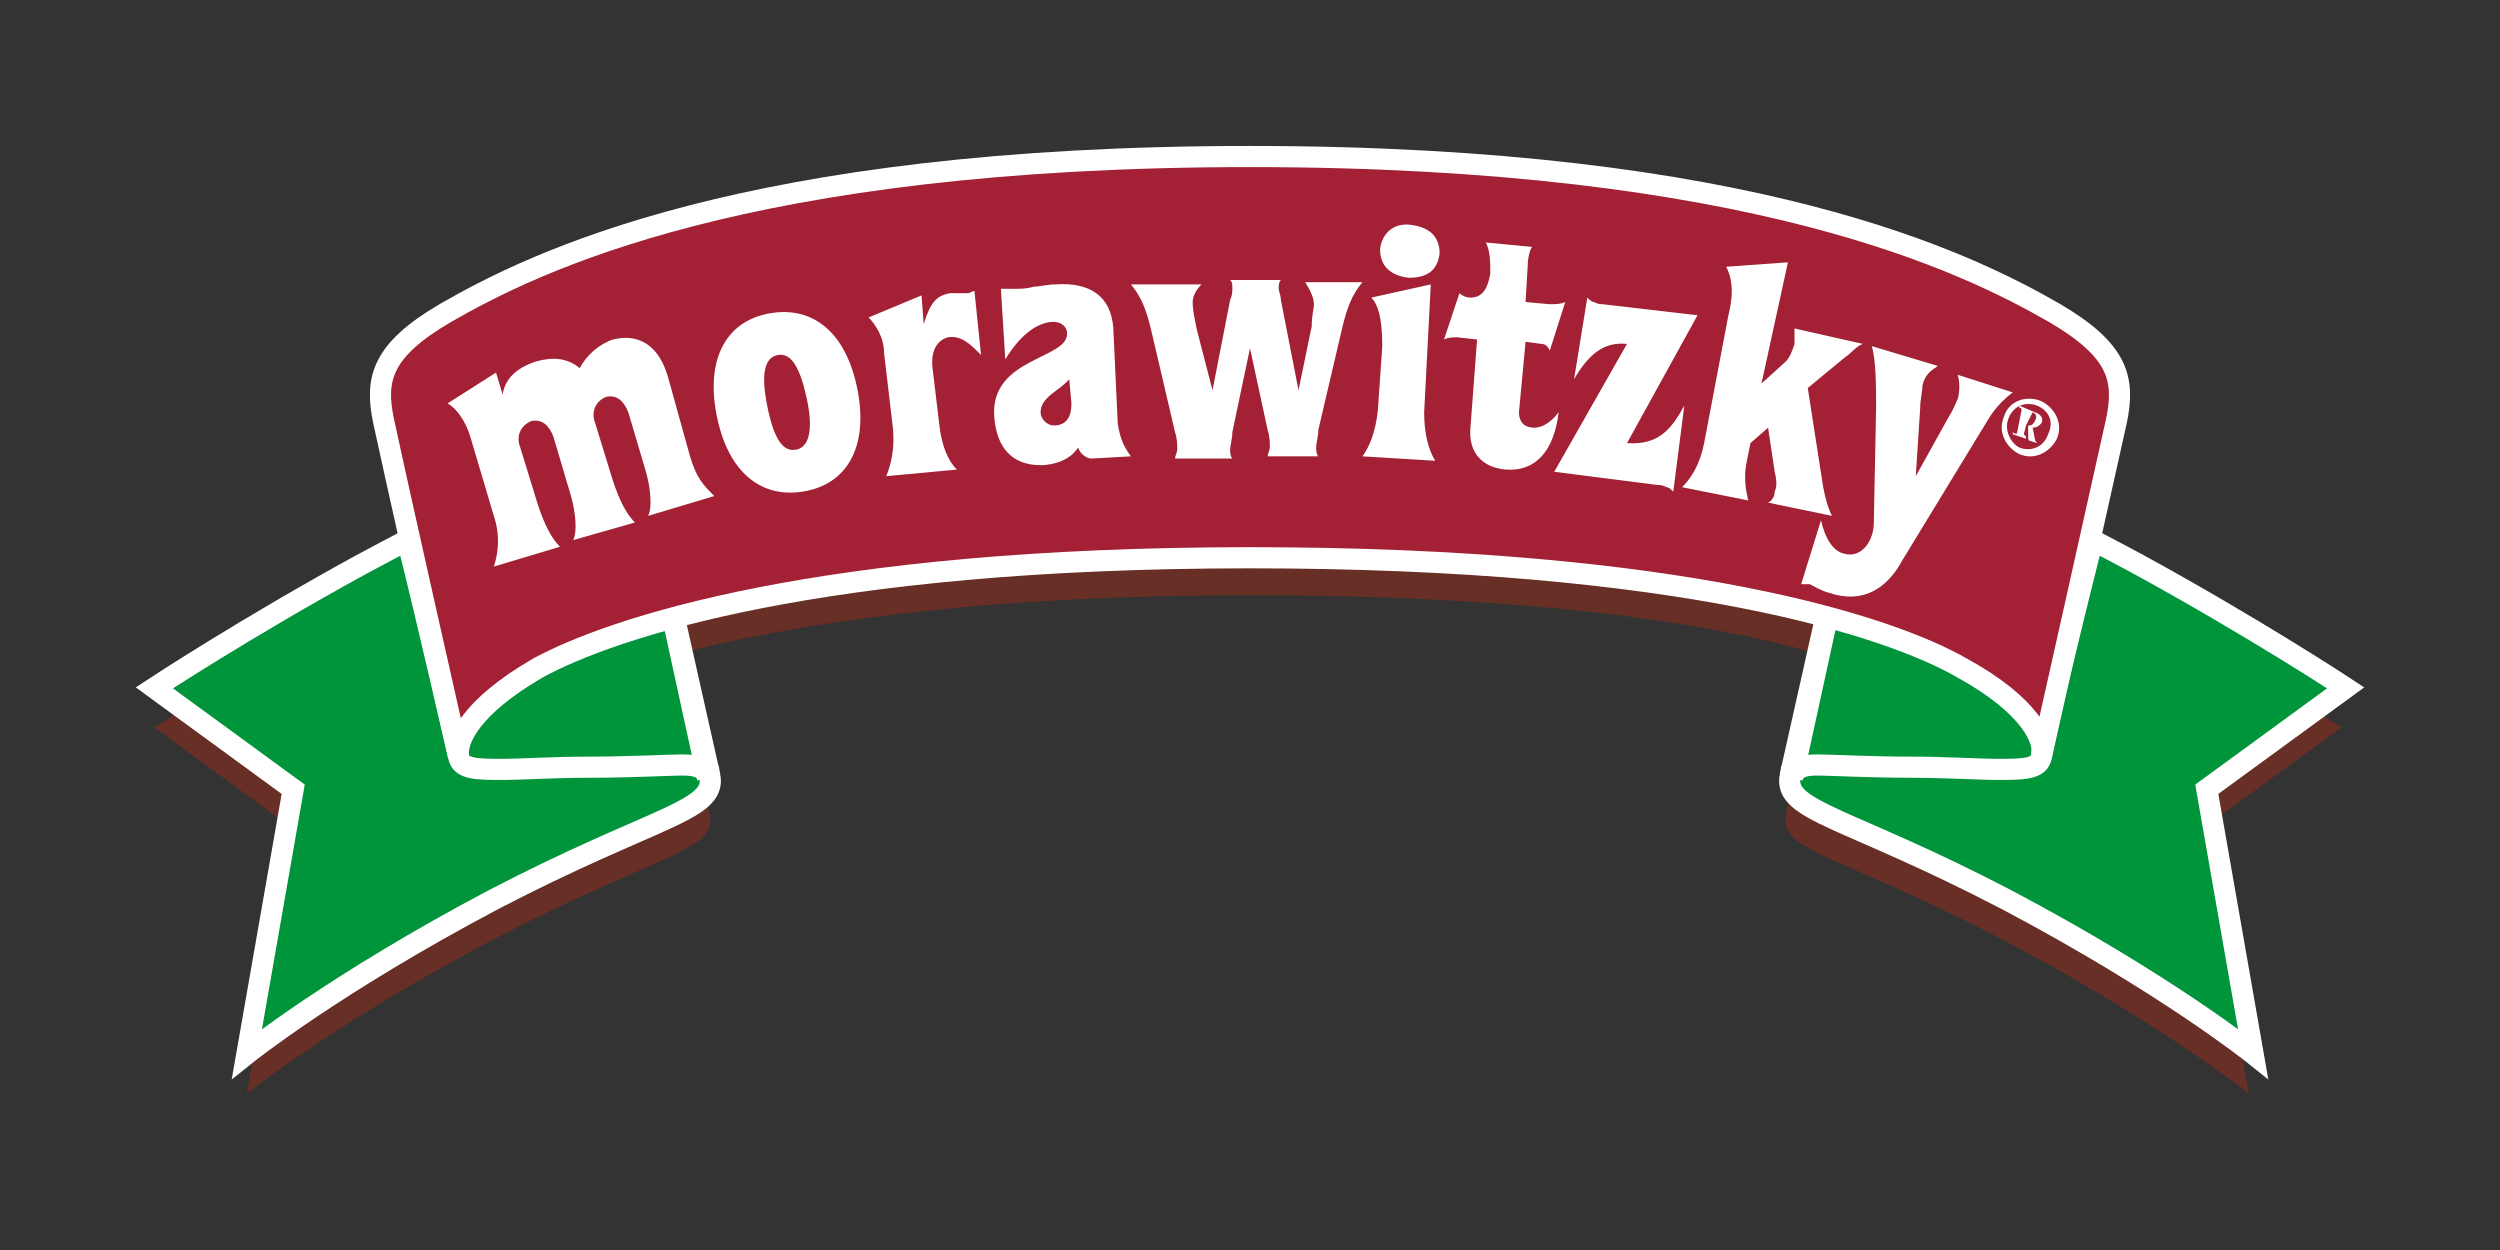
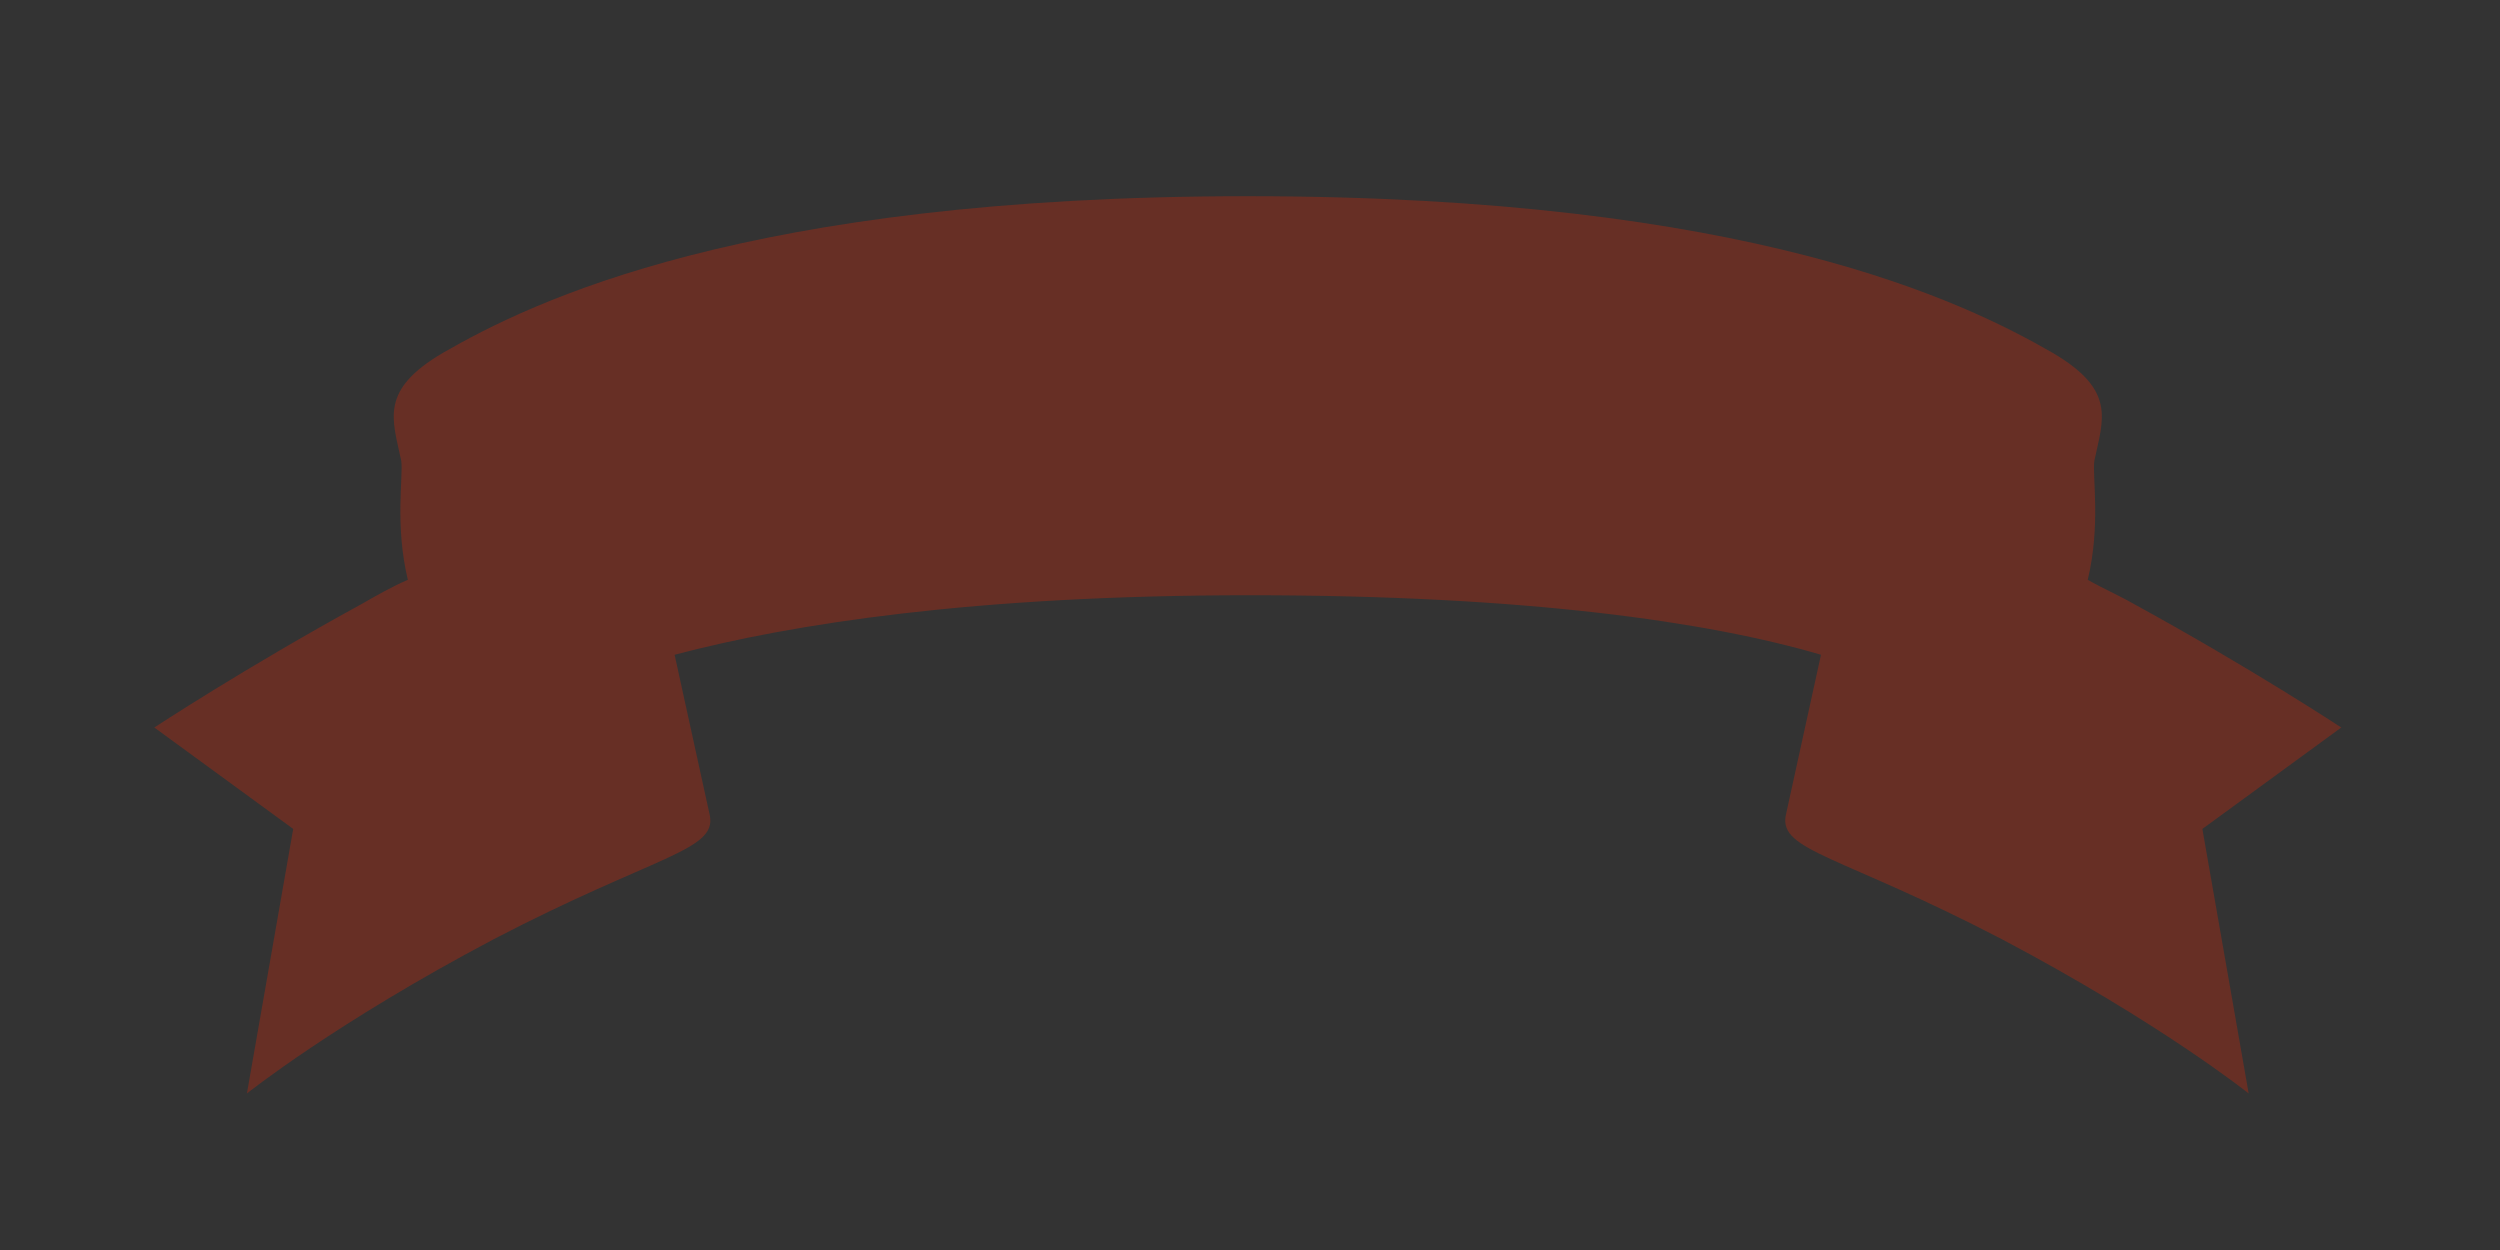
<svg xmlns="http://www.w3.org/2000/svg" version="1.1" id="Ebene_1" x="0" y="0" viewBox="0 0 113.4 56.7" xml:space="preserve">
  <rect x="0" y="0" width="113.4" height="56.7" fill="#333333" stroke="none" />
  <style>.st1,.st3{fill-rule:evenodd;clip-rule:evenodd}.st1{stroke:#fff;stroke-width:.959;stroke-miterlimit:3.864;fill:#00953b}.st3{fill:#fff}</style>
  <path d="M32.2 37c.3 1.6-2.5 1.8-9.8 5.6-7.2 3.8-11.2 7-11.2 7l2.1-12L7 33s4.1-2.7 9.4-5.6c.7-.4 1.4-.8 2.1-1.1-.6-2.5-.2-4.7-.3-5.4-.4-1.9-1-3.2 1.9-4.9 4-2.3 13.7-7.1 36.5-7.1s32.5 4.8 36.5 7.1c2.9 1.7 2.3 3 1.9 4.9-.1.7.3 2.9-.3 5.4.7.4 1.4.7 2.1 1.1 5.3 2.9 9.4 5.6 9.4 5.6l-6.3 4.6 2.1 12s-4-3.2-11.2-7c-7.3-3.8-10.1-4-9.8-5.6l1.6-7.3C77.5 28.2 69.2 27 56.7 27c-12.5 0-20.8 1.3-26.1 2.7l1.6 7.3z" fill="#672f25" />
-   <path class="st1" d="M81.2 35.2c-.3 1.6 2.5 1.8 9.8 5.6 7.2 3.8 11.2 7 11.2 7l-2.1-12 6.3-4.6s-4.1-2.7-9.4-5.6c-6.3-3.4-12.3-6-12.3-6l-3.5 15.6s.1-.5 0 0zm-49 0c.3 1.6-2.5 1.8-9.8 5.6-7.2 3.8-11.2 7-11.2 7l2.1-12L7 31.2s4.1-2.7 9.4-5.6c6.3-3.4 12.3-6 12.3-6l3.5 15.6s-.1-.5 0 0z" />
-   <path class="st1" d="M92.6 34.3c-.1.6-.8.6-2.1.6-.6 0-2.3-.1-3.8-.1-1.9 0-3.7-.1-4.2-.1-.4 0-1.1 0-1.2.6l3.4-15.6s4.7 2.1 10.2 4.9c-1 4-2.2 8.9-2.3 9.7zm-71.8 0c.1.6.8.6 2.1.6.6 0 2.3-.1 3.8-.1 1.9 0 3.7-.1 4.2-.1.4 0 1.1 0 1.2.6l-3.4-15.6s-4.7 2.1-10.2 4.9c1 4 2.1 8.9 2.3 9.7z" />
-   <path d="M56.7 7.1c22.8 0 32.5 4.8 36.5 7.1 2.9 1.7 3.2 3 2.8 4.9-.4 1.8-3.1 13.9-3.4 15.2.2-.7-.5-2.3-3.6-4-3.3-1.9-12.7-5-32.3-5s-29 3.2-32.3 5c-3.1 1.8-3.7 3.3-3.6 4-.3-1.3-3-13.3-3.4-15.2-.4-1.9-.1-3.2 2.8-4.9 4-2.3 13.6-7.1 36.5-7.1z" fill-rule="evenodd" clip-rule="evenodd" fill="#a32035" stroke="#fff" stroke-width=".959" stroke-miterlimit="3.864" />
-   <path class="st3" d="M22.4 23.4c.3.9.2 1.7 0 2.3l3-.9c-.4-.4-.7-1-1-1.9l-.8-2.6c-.2-.5 0-1 .5-1.2.5-.1.8.2 1 .7l.8 2.7c.2.7.3 1.6.1 2l2.8-.8c-.4-.4-.7-1-1-1.9l-.8-2.6c-.2-.5 0-1 .5-1.2.5-.1.8.2 1 .7l.8 2.7c.2.7.3 1.6.1 2l3-.9c-.5-.5-.8-.8-1.1-1.8l-1-3.6c-.4-1.4-1.3-2-2.5-1.7-.6.2-1.2.7-1.5 1.3-.6-.5-1.3-.5-2-.3-.9.3-1.4.8-1.5 1.5l-.3-1-2.2 1.4c.4.2.8.8 1 1.4l1.1 3.7zm16.5-5.7c-.5-2.6-2-3.8-3.9-3.5-2 .3-3 2-2.5 4.6.5 2.6 2 3.8 3.9 3.5 2-.3 3-2 2.5-4.6zm-2.3.4c.3 1.4.1 2.2-.5 2.3-.6.1-1-.5-1.3-2-.3-1.5-.1-2.2.5-2.3.6-.1 1 .6 1.3 2zm3.9 1.3c.1 1-.1 1.7-.3 2.2l3.2-.3c-.4-.4-.7-1.1-.8-2.1l-.3-2.5c-.1-.9.3-1.3.7-1.4.6-.1 1 .3 1.5.8l-.3-2.9c-.1 0-.2.1-.3.1h-.8c-.6.1-.9.4-1.2 1.4l-.1-1.3-2.4 1c.3.3.7.9.7 1.6l.4 3.4zm10-4.5c-.1-1.5-1.1-2.1-2.6-2-.4 0-.7.1-1 .1-.3.1-.6.1-.9.1h-.6l.2 3.2c.8-1.3 1.6-1.7 2.2-1.7.3 0 .6.2.6.5.1 1.2-3.5 1.1-3.3 3.8.1 1.4.8 2.2 2.1 2.2.7 0 1.4-.3 1.7-.8.1.3.4.5.6.5l1.8-.1c-.3-.4-.5-.8-.6-1.5l-.2-4.3zm-1.9 3.4c0 .7-.3 1-.8 1-.3 0-.6-.3-.6-.6 0-.7.9-1 1.3-1.5l.1 1.1zm8.1-2.5l.8 3.7c.1.3.1.6.1.8 0 .1-.1.3-.1.4h2.3c-.1-.1-.1-.3-.1-.4 0-.2.1-.5.1-.8l1.1-4.7c.2-.8.4-1.4.9-2h-2.6c.2.3.4.7.4 1 0 .2-.1.5-.1 1l-.6 2.9-.8-4.1c0-.2-.1-.4-.1-.5 0-.1 0-.3.1-.4h-2.3c.1.1.1.2.1.4 0 .1 0 .3-.1.5l-.8 4.1-.7-2.7c-.1-.5-.2-.9-.2-1.3 0-.3.2-.6.4-.8h-3.2c.5.6.7 1.2.9 2l1.1 4.7c.1.3.1.6.1.8 0 .1-.1.3-.1.4h2.6c-.1-.1-.1-.3-.1-.4 0-.2.1-.5.1-.8l.8-3.8zm5.8 2.8c-.1 1-.4 1.7-.7 2.1l3.3.2c-.3-.5-.5-1.2-.5-2.2l.3-5.8-2.7.6c.3.3.5.9.5 2.2l-.2 2.9zm.1-7.3c0 .8.5 1.2 1.3 1.3.8 0 1.3-.3 1.4-1.1 0-.8-.5-1.2-1.3-1.3-.7-.1-1.3.3-1.4 1.1zm4.1 8.1c-.1 1.1.5 1.8 1.6 1.9 1.4.1 2.2-.9 2.4-2.6-.3.4-.7.7-1.1.7-.5 0-.7-.3-.7-.7l.3-3.2.7.1c.2 0 .3.1.4.3l.7-2.2c-.2.1-.5.1-.7.1l-1.1-.1.1-1.7c0-.3.1-.7.2-.8l-2.1-.2c.2.4.2.9.2 1.4-.1.6-.3 1.1-.9 1.1-.2 0-.4-.1-.5-.2l-.7 2.1c.2-.1.4-.1.6-.1l.9.1-.3 4zm4.7-2.2c.7-1.2 1.4-1.7 2.4-1.6l-3.3 5.8 4.7.6c.1 0 .2 0 .4.1.1 0 .2.1.3.2l.5-3.9c-.6 1.1-1.2 1.8-2.6 1.7l3.2-5.8-4.3-.5c-.1 0-.2 0-.4-.1-.1 0-.2-.1-.3-.2l-.6 3.7zm5.9 2.9c-.2 1-.6 1.6-1 2l3 .6c-.1-.4-.2-1-.1-1.6l.2-1 .8-.7.3 2c.1.4.1.7 0 .9 0 .2-.1.4-.3.5l2.9.6c-.2-.4-.3-.8-.4-1.3l-.7-4.5 1.7-1.4c.3-.2.5-.5.8-.6l-3.1-.7v.7c-.1.3-.2.6-.4.8l-1.1 1 1.2-5.5-2.8.2c.2.4.4 1 .1 2.2l-1.1 5.8z" />
-   <path class="st3" d="M81.7 26.5h.4c.2.1.5.3.9.4 1.5.5 2.6-.2 3.3-1.5l3.9-6.4c.3-.5.7-.9 1.1-1.2l-2.5-.8c.1.3.1.8 0 1.1-.1.2-.2.5-.4.8l-1.5 2.7.2-3.1c0-.4.1-.7.1-1 .1-.5.4-.7.7-.9l-3-.9c.2.6.2 1.9.2 2.8l-.1 5c0 .3 0 .5-.1.8-.2.6-.7 1-1.3.8-.4-.1-.8-.6-1-1.5l-.9 2.9zm9.8-6.9c0 .1-.1.1-.2 0v.1l.6.2v-.1l-.1-.1.1-.4h.1v.5c0 .1 0 .2.1.2l.3.1s-.1-.1-.1-.2l-.1-.5c.2 0 .3-.1.4-.2.1-.2 0-.4-.3-.5l-.7-.3v.1c.1 0 .1.1.1.1l-.2 1zm.7-.9c.2.1.2.2.1.4s-.2.2-.3.2h-.1l.3-.6zm-1.3.2c-.3.7.1 1.4.7 1.7.7.3 1.4-.1 1.7-.7.3-.7-.1-1.4-.7-1.7-.7-.3-1.5 0-1.7.7zm.2.1c.2-.6.8-.8 1.3-.6.5.2.8.7.5 1.3-.2.6-.8.8-1.3.6-.4-.2-.7-.8-.5-1.3z" />
</svg>